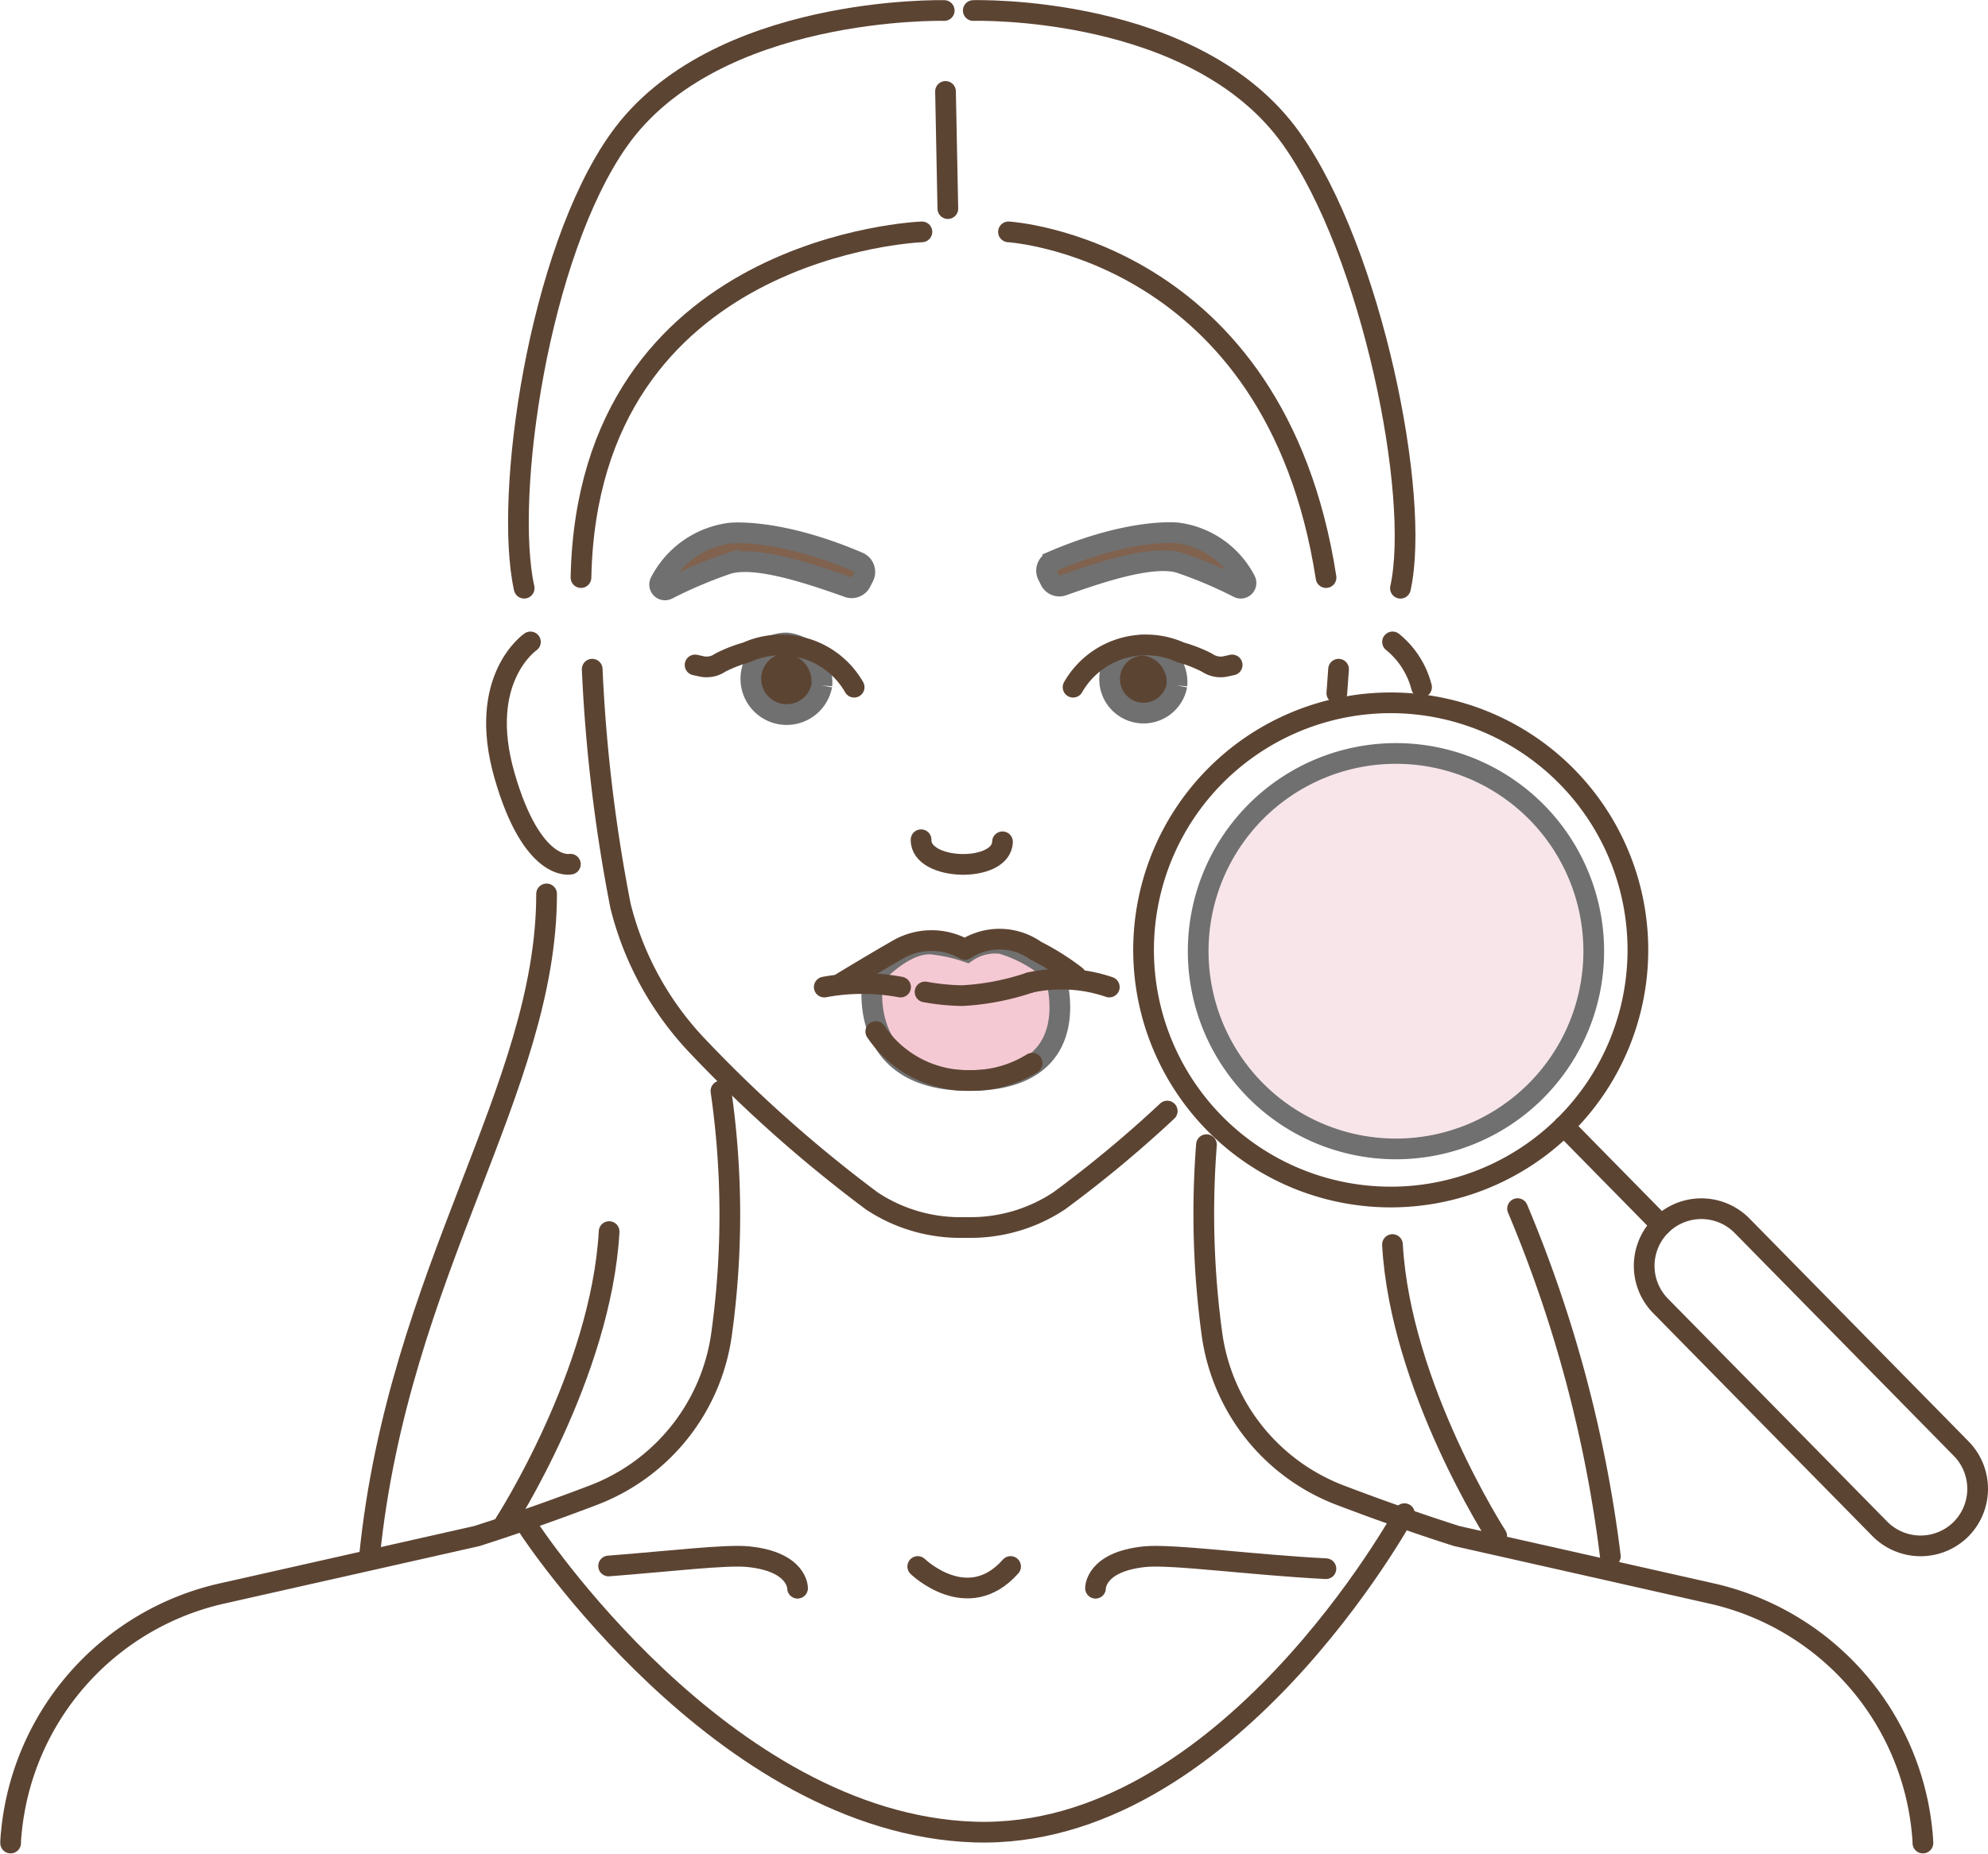
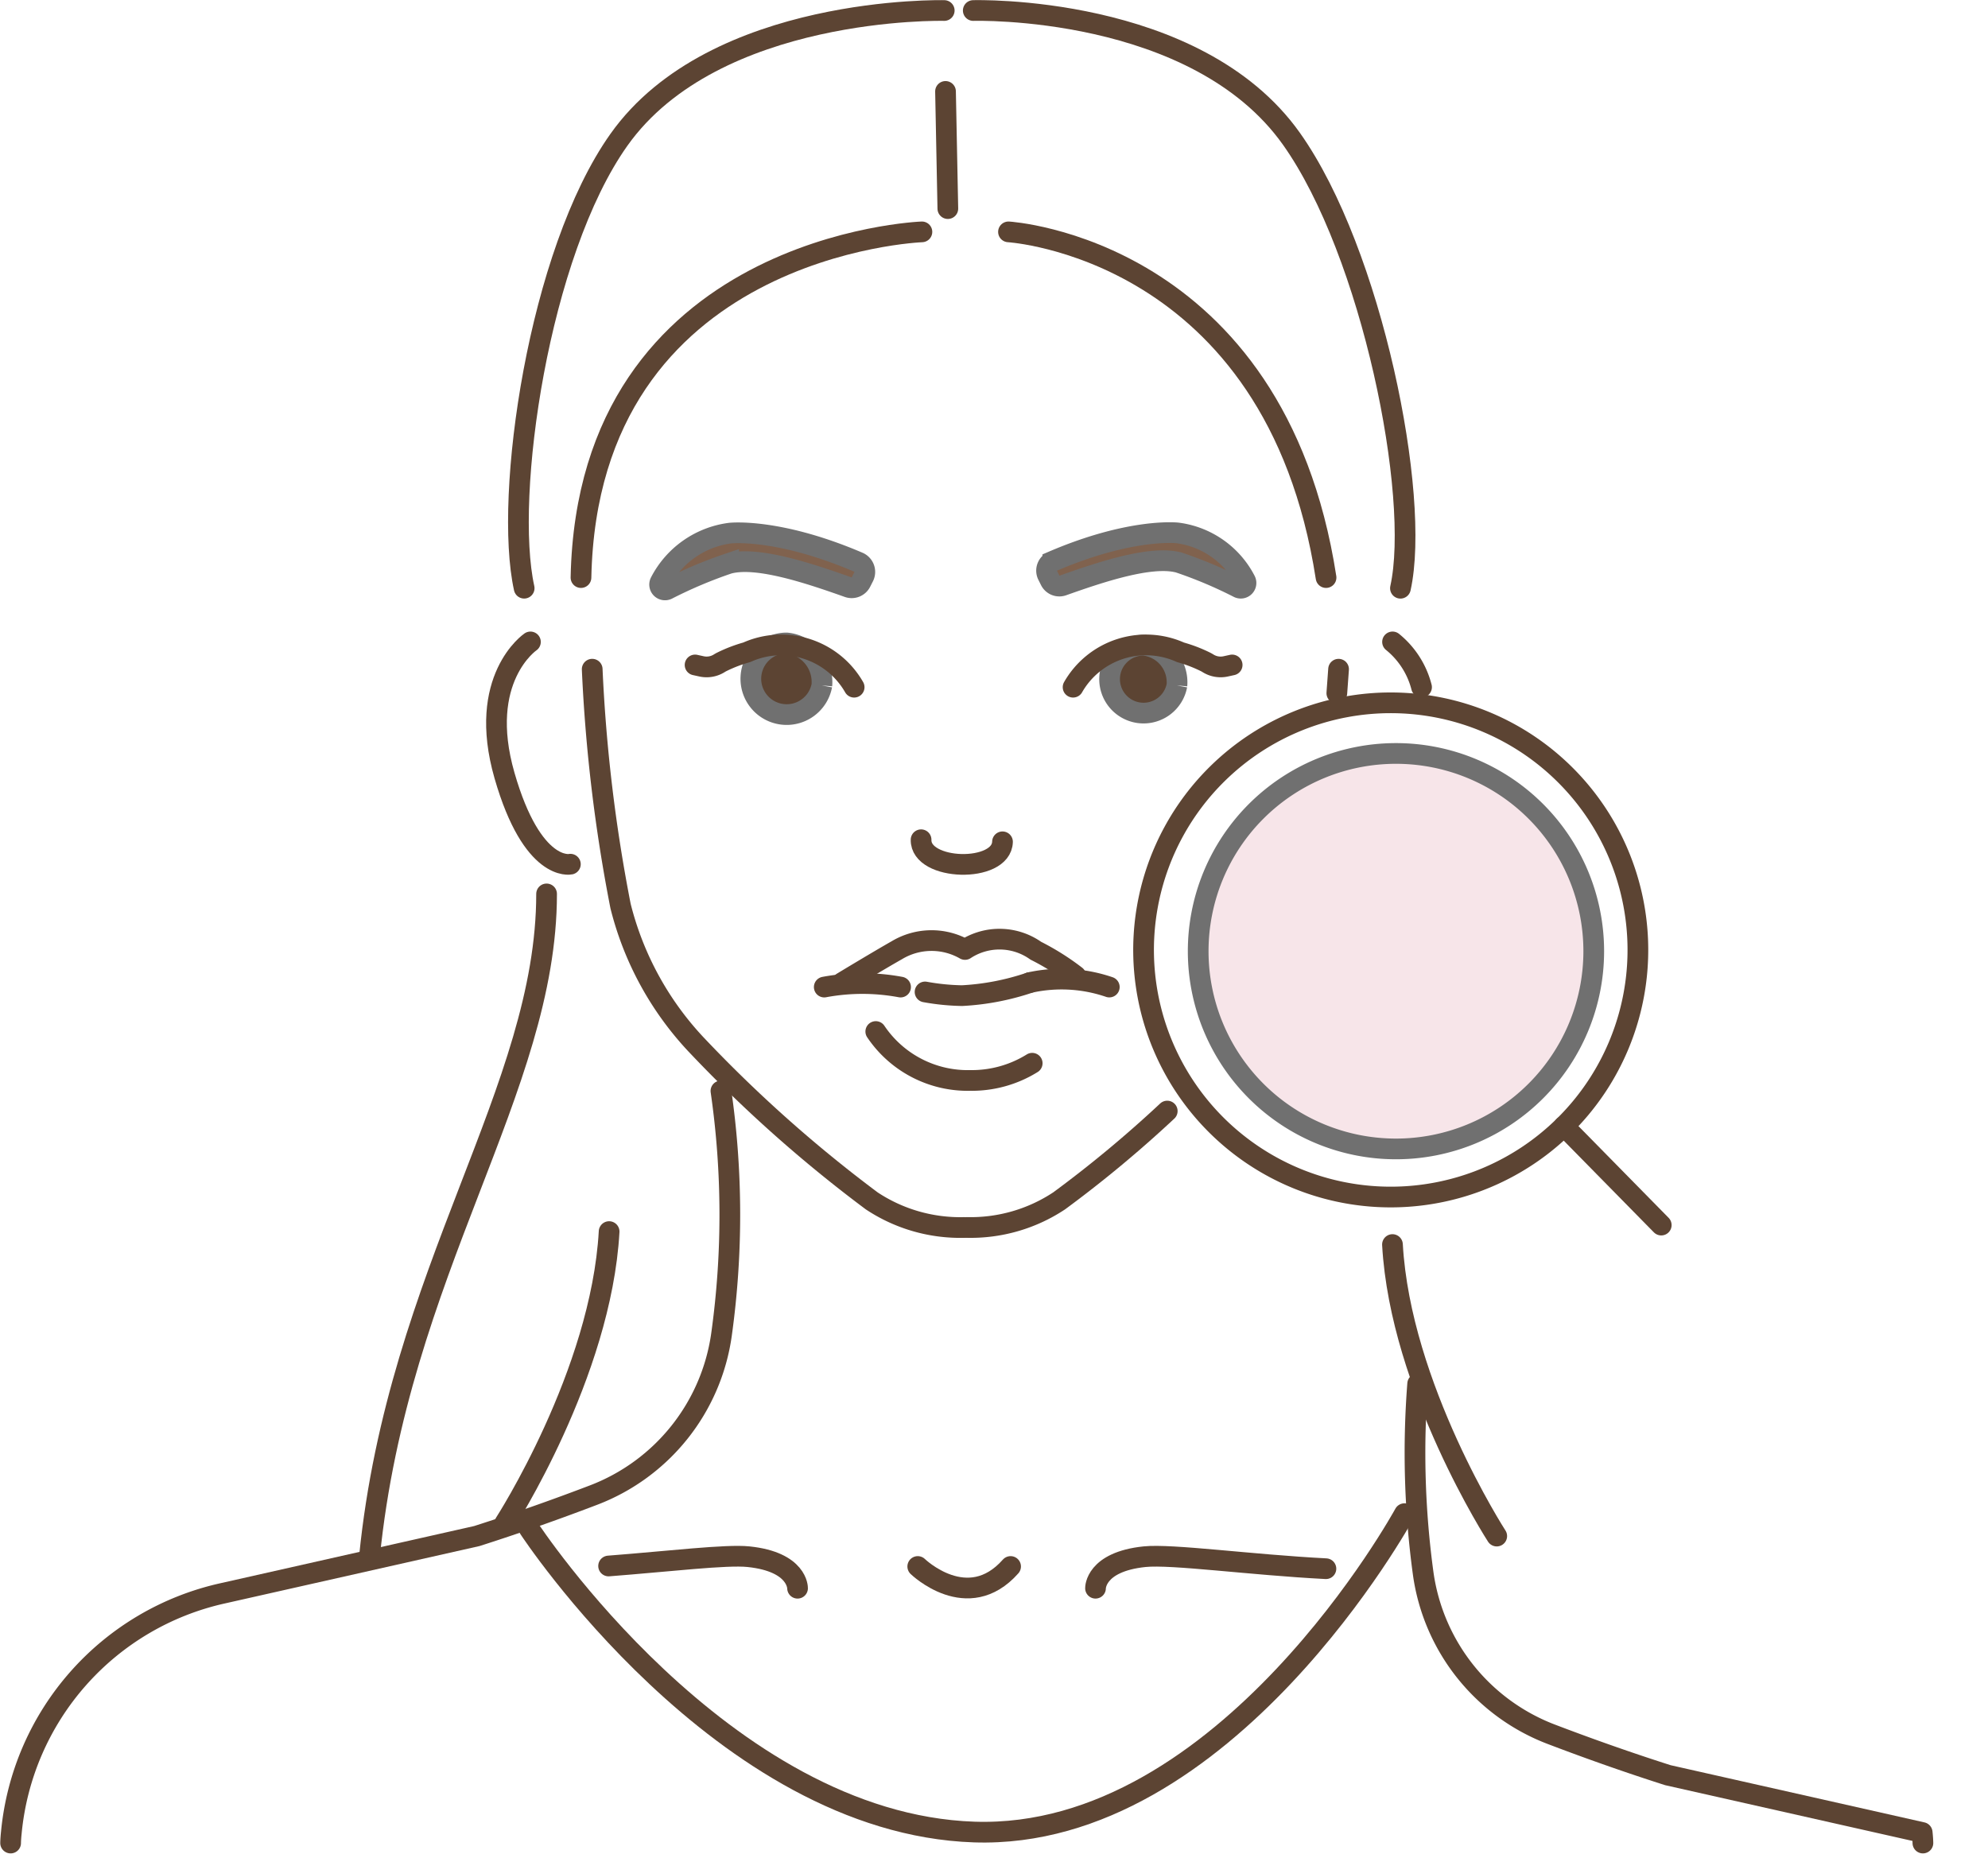
<svg xmlns="http://www.w3.org/2000/svg" viewBox="0 0 96.013 89.544" height="89.544" width="96.013">
  <g transform="translate(-549.853 -3630.718)" data-name="Grupo 329" id="Grupo_329">
    <path stroke-width="1" stroke="#707070" fill="#f7e5e9" transform="translate(435.973 3559.194)" d="M190.852,117.473a9.552,9.552,0,1,1-9.552-9.552,9.552,9.552,0,0,1,9.552,9.552" data-name="Trazado 206" id="Trazado_206" />
    <path stroke-width="1" stroke-linejoin="round" stroke-linecap="round" stroke="#5c4433" fill="none" transform="translate(494.806 3608.924)" d="M99.572,32.995s-16.133.595-16.466,16.7" data-name="Trazado 208" id="Trazado_208" />
    <path stroke-width="1" stroke-linejoin="round" stroke-linecap="round" stroke="#5c4433" fill="none" transform="translate(454.059 3608.924)" d="M144.5,32.995s12.874.759,15.337,16.7" data-name="Trazado 209" id="Trazado_209" />
    <line stroke-width="1" stroke-linejoin="round" stroke-linecap="round" stroke="#5c4433" fill="none" transform="translate(595.518 3635.134)" y2="5.661" x2="0.112" data-name="Línea 42" id="Línea_42" />
    <path stroke-width="1" stroke-linejoin="round" stroke-linecap="round" stroke="#5c4433" fill="none" transform="translate(500.768 3630.032)" d="M94.688,1.194S83.6.921,78.979,7.436C75.085,12.921,73.415,24.649,74.4,29.1" data-name="Trazado 210" id="Trazado_210" />
    <path stroke-width="1" stroke-linejoin="round" stroke-linecap="round" stroke="#5c4433" fill="none" transform="translate(457.413 3630.034)" d="M139.445,1.192S150.184.87,154.809,7.385c3.894,5.485,6.254,17.261,5.267,21.715" data-name="Trazado 211" id="Trazado_211" />
    <path stroke-width="1" stroke-linejoin="round" stroke-linecap="round" stroke="#5c4433" fill="none" transform="translate(549.177 3527.012)" d="M1.189,192.737s0-.185.035-.509a13.109,13.109,0,0,1,10.2-11.552l12.28-2.768c2.1-.67,4.036-1.367,5.644-1.981a9.752,9.752,0,0,0,6.171-7.733,41.877,41.877,0,0,0-.024-11.787" data-name="Trazado 212" id="Trazado_212" />
-     <path stroke-width="1" stroke-linejoin="round" stroke-linecap="round" stroke="#5c4433" fill="none" transform="translate(435.43 3521.892)" d="M207.292,197.857s0-.185-.035-.509a13.109,13.109,0,0,0-10.2-11.552l-12.28-2.768c-2.1-.67-4.036-1.367-5.644-1.981a9.752,9.752,0,0,1-6.171-7.733,43.046,43.046,0,0,1-.271-9.192" data-name="Trazado 213" id="Trazado_213" />
+     <path stroke-width="1" stroke-linejoin="round" stroke-linecap="round" stroke="#5c4433" fill="none" transform="translate(435.43 3521.892)" d="M207.292,197.857s0-.185-.035-.509l-12.28-2.768c-2.1-.67-4.036-1.367-5.644-1.981a9.752,9.752,0,0,1-6.171-7.733,43.046,43.046,0,0,1-.271-9.192" data-name="Trazado 213" id="Trazado_213" />
    <path stroke-width="1" stroke-linejoin="round" stroke-linecap="round" stroke="#5c4433" fill="none" transform="translate(462.704 3481.675)" d="M131.473,224.715s2.412,2.341,4.484,0" data-name="Trazado 214" id="Trazado_214" />
    <path stroke-width="1" stroke-linejoin="round" stroke-linecap="round" stroke="#5c4433" fill="none" transform="translate(493.727 3567.229)" d="M102.69,122.785a7.734,7.734,0,0,1-4.462-1.285,65.815,65.815,0,0,1-8.5-7.571,15.137,15.137,0,0,1-3.631-6.668,77.419,77.419,0,0,1-1.37-11.445" data-name="Trazado 215" id="Trazado_215" />
    <path stroke-width="1" stroke-linejoin="round" stroke-linecap="round" stroke="#5c4433" fill="none" transform="translate(422.756 3567.228)" d="M191.661,96.975q.043-.584.084-1.158" data-name="Trazado 216" id="Trazado_216" />
    <path stroke-width="1" stroke-linejoin="round" stroke-linecap="round" stroke="#5c4433" fill="none" transform="translate(458.034 3525.097)" d="M138.51,164.916a7.736,7.736,0,0,0,4.462-1.285,58.032,58.032,0,0,0,5.22-4.338" data-name="Trazado 217" id="Trazado_217" />
    <path stroke-width="1" stroke="#707070" fill="#5c4433" transform="translate(478.546 3569.729)" d="M111,94.1a1.73,1.73,0,1,1-1.7-2.052A1.9,1.9,0,0,1,111,94.1" data-name="Trazado 218" id="Trazado_218" />
    <path stroke-width="1" stroke="#707070" fill="#5c4433" transform="translate(444.358 3569.517)" d="M162.336,94.312a1.64,1.64,0,1,1-1.611-1.944,1.8,1.8,0,0,1,1.611,1.944" data-name="Trazado 219" id="Trazado_219" />
    <path stroke-width="1" stroke-linejoin="round" stroke-linecap="round" stroke="#5c4433" fill="none" transform="translate(502.862 3569.827)" d="M72.609,91.9s-2.6,1.765-1.252,6.455,3.181,4.282,3.181,4.282" data-name="Trazado 220" id="Trazado_220" />
    <path stroke-width="1" stroke-linejoin="round" stroke-linecap="round" stroke="#5c4433" fill="none" transform="translate(417.445 3569.827)" d="M199.663,91.9a4.124,4.124,0,0,1,1.4,2.185" data-name="Trazado 221" id="Trazado_221" />
    <path stroke-width="1" stroke-linejoin="round" stroke-linecap="round" stroke="#5c4433" fill="none" transform="translate(462.39 3550.975)" d="M135.88,120.408c-.04,1.522-3.972,1.418-3.932-.1" data-name="Trazado 222" id="Trazado_222" />
    <path stroke-width="1" stroke="#707070" fill="#80624e" transform="translate(450.429 3580.247)" d="M150.149,78.513a.49.49,0,0,0,.6.242c1.81-.641,4.267-1.472,5.612-1.11a21.231,21.231,0,0,1,2.879,1.215.252.252,0,0,0,.332-.345,4.313,4.313,0,0,0-3.279-2.3s-2.228-.26-6.023,1.367a.494.494,0,0,0-.249.675Z" data-name="Trazado 223" id="Trazado_223" />
    <path stroke-width="1" stroke="#707070" fill="#80624e" transform="translate(487.311 3580.232)" d="M104.124,78.6a.5.5,0,0,1-.618.25c-1.861-.66-4.389-1.514-5.774-1.142a21.858,21.858,0,0,0-2.961,1.25.259.259,0,0,1-.341-.355A4.437,4.437,0,0,1,97.8,76.24s2.292-.267,6.2,1.406a.508.508,0,0,1,.256.694Z" data-name="Trazado 224" id="Trazado_224" />
    <path stroke-width="1" stroke-linejoin="round" stroke-linecap="round" stroke="#5c4433" fill="none" transform="translate(447.889 3569.517)" d="M161.472,93.323l-.3.066a1.148,1.148,0,0,1-.868-.147,1.4,1.4,0,0,0-.143-.079,6.905,6.905,0,0,0-1.184-.451,4.058,4.058,0,0,0-5.187,1.685" data-name="Trazado 225" id="Trazado_225" />
    <path stroke-width="1" stroke-linejoin="round" stroke-linecap="round" stroke="#5c4433" fill="none" transform="translate(483.923 3569.517)" d="M99.5,93.323l.3.066a1.148,1.148,0,0,0,.868-.147,1.4,1.4,0,0,1,.143-.079,6.905,6.905,0,0,1,1.184-.451,4.058,4.058,0,0,1,5.187,1.685" data-name="Trazado 226" id="Trazado_226" />
    <path stroke-width="1" stroke-linejoin="round" stroke-linecap="round" stroke="#5c4433" fill="none" transform="translate(445.762 3482.656)" d="M157,224.784s-.027-1.275,2.37-1.523c1.311-.136,5.126.393,8.758.58" data-name="Trazado 227" id="Trazado_227" />
    <path stroke-width="1" stroke-linejoin="round" stroke-linecap="round" stroke="#5c4433" fill="none" transform="translate(492.172 3482.656)" d="M96.2,224.784s.027-1.275-2.37-1.523c-1.071-.111-3.81.221-6.756.449" data-name="Trazado 228" id="Trazado_228" />
-     <path stroke-width="1" stroke="#707070" fill="#f5c9d3" transform="translate(467.078 3541.096)" d="M124.951,136.8s1.575-1.822,3.005-1.549a7.333,7.333,0,0,1,1.522.353,2.394,2.394,0,0,1,1.668-.4,6.56,6.56,0,0,1,2.571,1.453s1.8,5.306-4.37,5.159c-5.366-.128-4.4-5.018-4.4-5.018" data-name="Trazado 229" id="Trazado_229" />
    <path stroke-width="1" stroke-linejoin="round" stroke-linecap="round" stroke="#5c4433" fill="none" transform="translate(452.021 3537.728)" d="M147.569,140.455a7.115,7.115,0,0,1,3.838.216" data-name="Trazado 230" id="Trazado_230" />
    <path stroke-width="1" stroke-linejoin="round" stroke-linecap="round" stroke="#5c4433" fill="none" transform="translate(462.009 3537.35)" d="M132.521,141.286a11.017,11.017,0,0,0,1.786.178,12.14,12.14,0,0,0,3.274-.63" data-name="Trazado 231" id="Trazado_231" />
    <path stroke-width="1" stroke-linejoin="round" stroke-linecap="round" stroke="#5c4433" fill="none" transform="translate(471.617 3537.27)" d="M118.045,141.13a10.066,10.066,0,0,1,3.685,0" data-name="Trazado 232" id="Trazado_232" />
    <path stroke-width="1" stroke-linejoin="round" stroke-linecap="round" stroke="#5c4433" fill="none" transform="translate(469.907 3541.449)" d="M120.621,136.733s1.734-1.049,2.642-1.564a3.251,3.251,0,0,1,3.289-.034,3.033,3.033,0,0,1,3.421.061,11.952,11.952,0,0,1,1.931,1.215" data-name="Trazado 233" id="Trazado_233" />
    <path stroke-width="1" stroke-linejoin="round" stroke-linecap="round" stroke="#5c4433" fill="none" transform="translate(466.704 3532.68)" d="M125.446,147.868a5.351,5.351,0,0,0,4.564,2.363A5.527,5.527,0,0,0,133,149.4" data-name="Trazado 234" id="Trazado_234" />
    <path stroke-width="1" stroke-linejoin="round" stroke-linecap="round" stroke="#5c4433" fill="none" transform="translate(499.756 3486.713)" d="M75.648,217.838s9.327,14.26,21.5,14.667,20.779-15.38,20.779-15.38" data-name="Trazado 235" id="Trazado_235" />
    <path stroke-width="1" stroke-linejoin="round" stroke-linecap="round" stroke="#5c4433" fill="none" transform="translate(441.178 3564.024)" d="M184.355,104.214a11.937,11.937,0,1,1-16.88-.146A11.937,11.937,0,0,1,184.355,104.214Z" data-name="Trazado 236" id="Trazado_236" />
-     <path stroke-width="1" stroke-linejoin="round" stroke-linecap="round" stroke="#5c4433" fill="none" transform="translate(393.453 3515.782)" d="M251.09,188.826h0a2.769,2.769,0,0,1-3.9-.034L236.6,178.021a2.761,2.761,0,0,1,3.938-3.871l10.587,10.772A2.769,2.769,0,0,1,251.09,188.826Z" data-name="Trazado 237" id="Trazado_237" />
    <line stroke-width="1" stroke-linejoin="round" stroke-linecap="round" stroke="#5c4433" fill="none" transform="translate(625.387 3685.118)" y2="4.78" x2="4.698" data-name="Línea 43" id="Línea_43" />
    <path stroke-width="1" stroke-linejoin="round" stroke-linecap="round" stroke="#5c4433" fill="none" transform="translate(514.965 3545.8)" d="M61.286,128.1c0,9.446-7.164,18.219-8.552,31.992" data-name="Trazado 238" id="Trazado_238" />
-     <path stroke-width="1" stroke-linejoin="round" stroke-linecap="round" stroke="#5c4433" fill="none" transform="translate(405.527 3515.797)" d="M217.619,173.306A63.164,63.164,0,0,1,222.1,190.1" data-name="Trazado 239" id="Trazado_239" />
    <path stroke-width="1" stroke-linejoin="round" stroke-linecap="round" stroke="#5c4433" fill="none" transform="translate(502.066 3513.607)" d="M72.169,190.688s4.652-7.2,5.036-14.083" data-name="Trazado 240" id="Trazado_240" />
    <path stroke-width="1" stroke-linejoin="round" stroke-linecap="round" stroke="#5c4433" fill="none" transform="translate(417.453 3512.372)" d="M204.687,192.549s-4.652-7.2-5.036-14.083" data-name="Trazado 241" id="Trazado_241" />
  </g>
</svg>